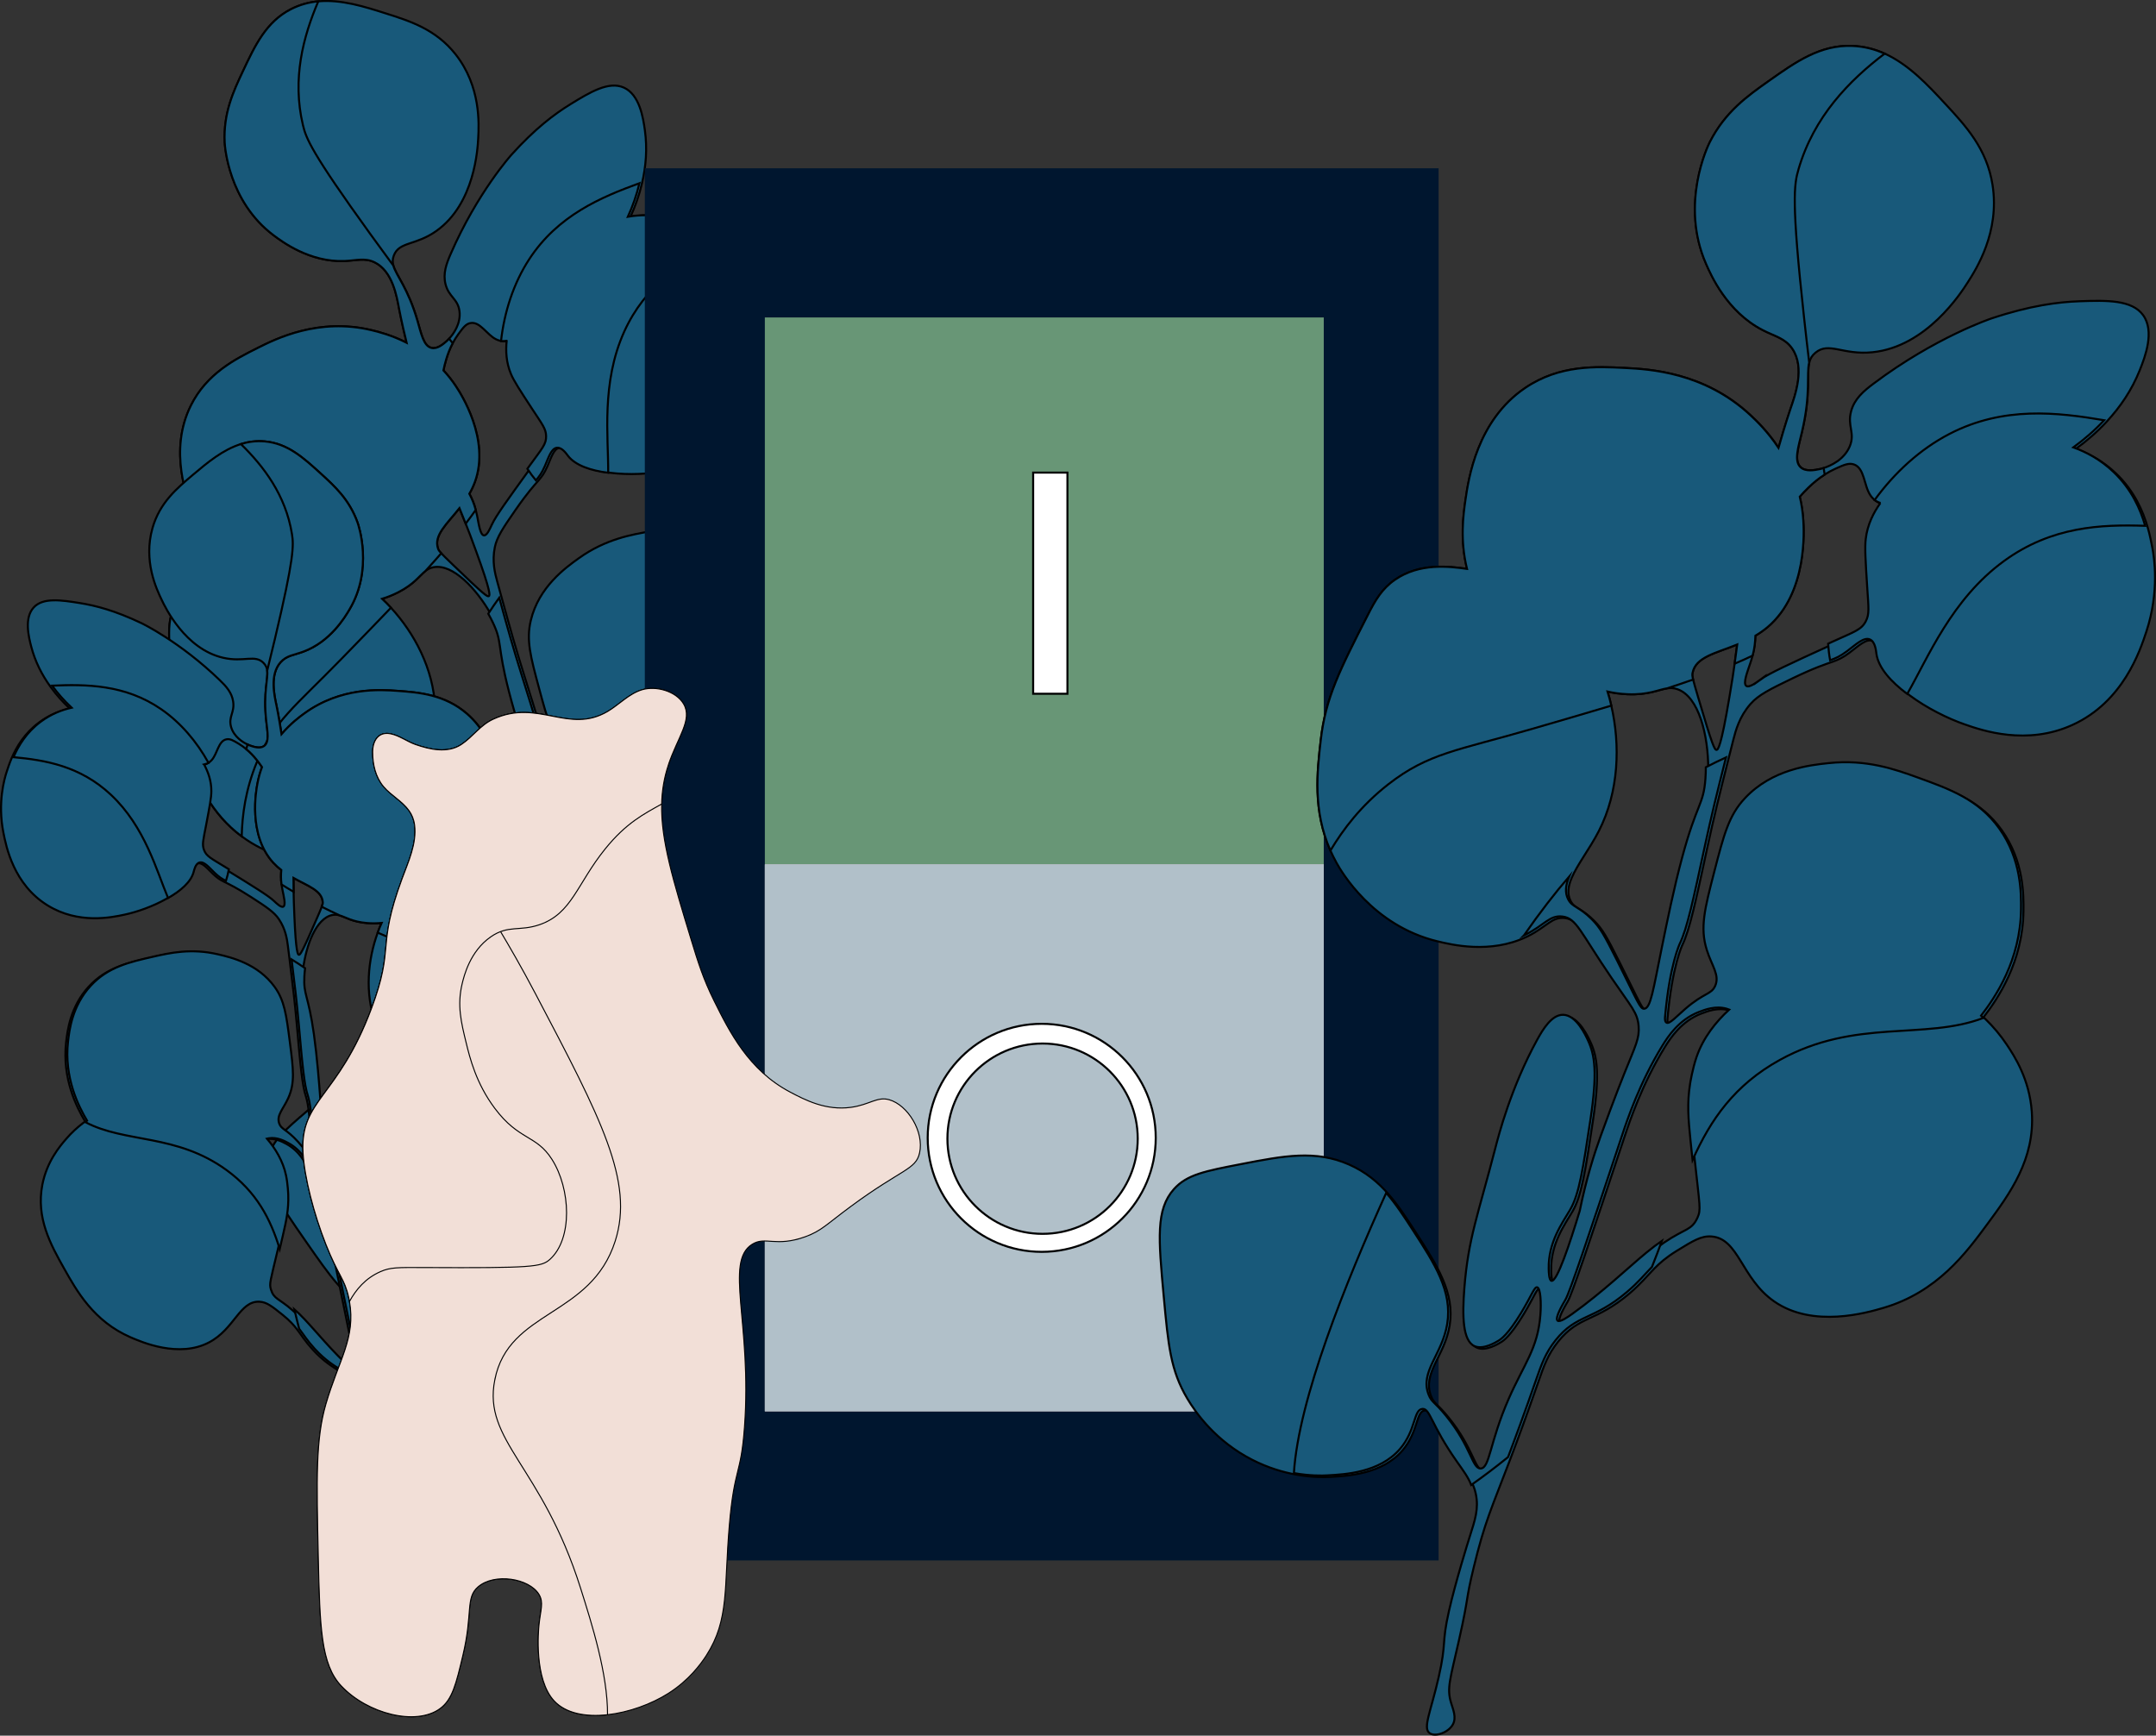
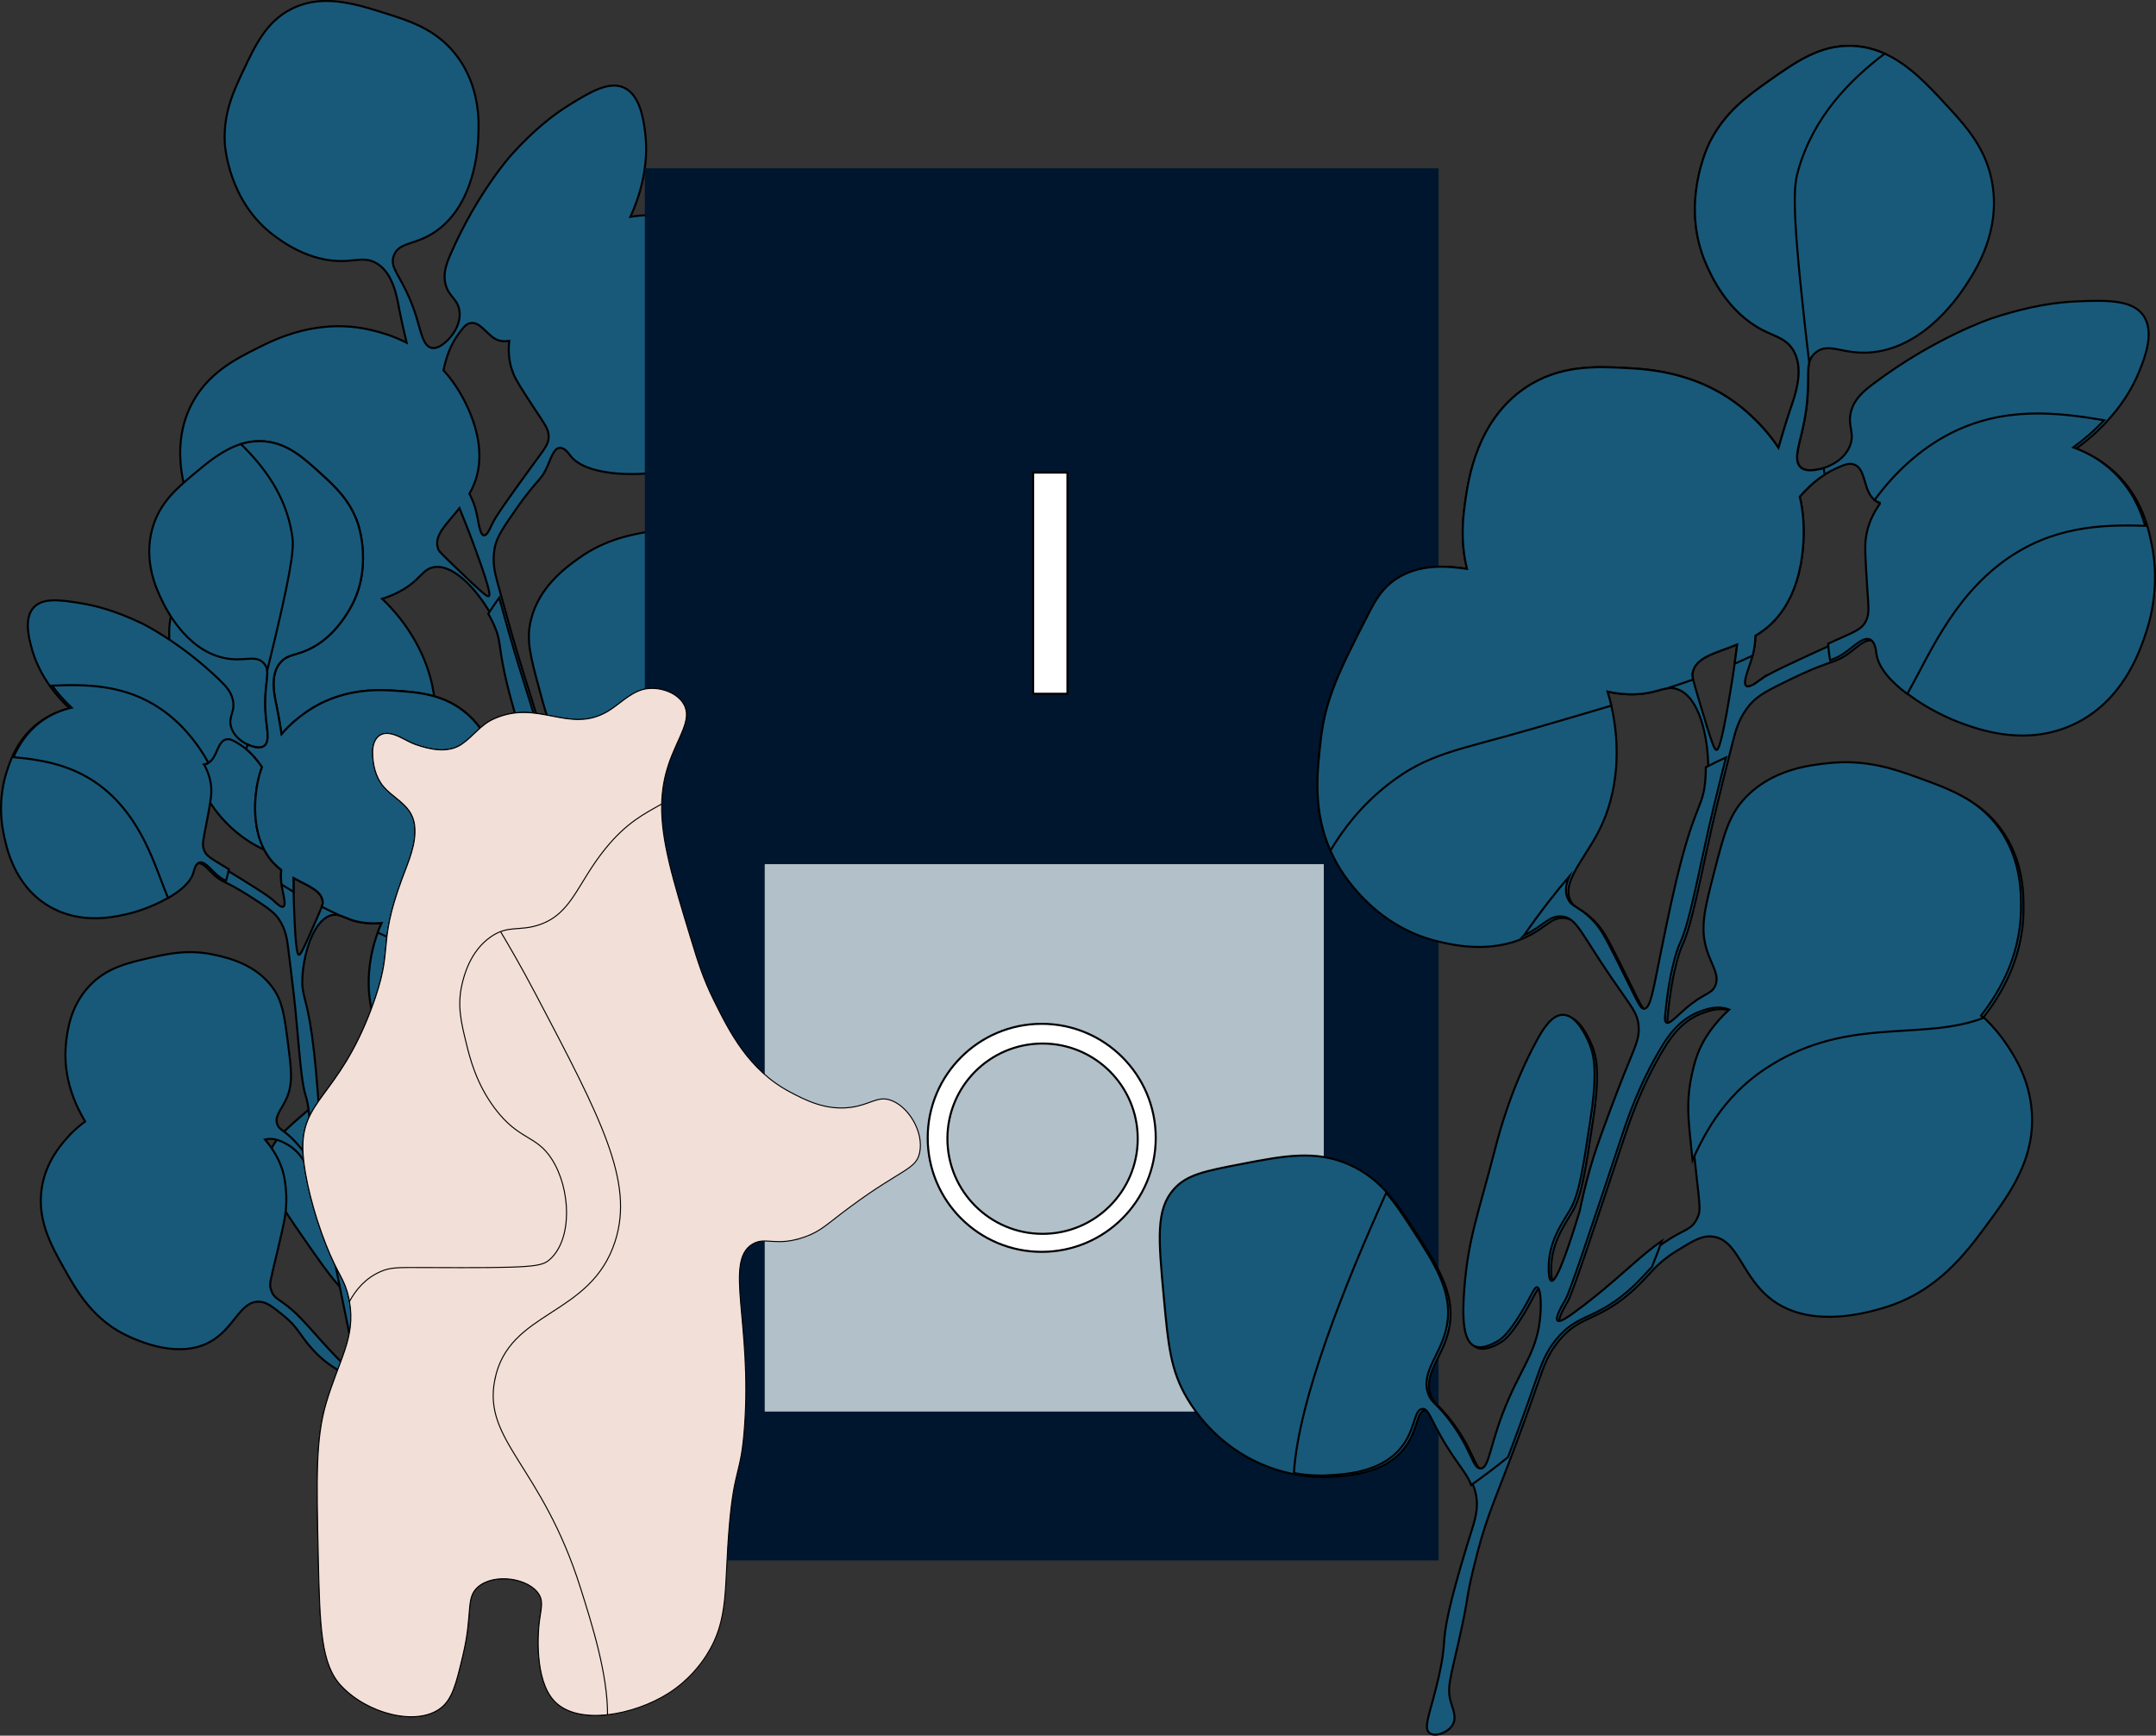
<svg xmlns="http://www.w3.org/2000/svg" viewBox="0 0 1056.27 850.35">
  <rect x="0" y="0" width="1056.27" height="850.35" fill="#333333" stroke="none" />
  <defs>
    <style>.cls-1,.cls-2,.cls-3{fill:#f2dfd7;}.cls-4{fill:#689676;}.cls-5{fill:#00162f;}.cls-6{fill:#b1c0c9;}.cls-6,.cls-3,.cls-7{mix-blend-mode:multiply;}.cls-2,.cls-8,.cls-9,.cls-3,.cls-7{stroke:#000;stroke-miterlimit:10;}.cls-2,.cls-3{stroke-width:.5px;}.cls-8{fill:#fff;}.cls-9,.cls-7{fill:#18597a;}.cls-10{isolation:isolate;}</style>
  </defs>
  <g class="cls-10">
    <g id="Layer_2">
      <g id="Layer_1-2">
        <g>
          <path class="cls-9" d="M82.98,315c1.17,26.35,1.76,39.52,8.73,55.93,5.39,12.69,11.75,27.71,26.7,38.82,1.53,1.12,3.13,2.23,4.84,3.26,3.41,2.09,26.23,15.54,53.37,7.83,6-1.71,22.21-6.31,31.96-20.25l.41-.59c4.98-7.4,4.73-12.3,9.87-14.4,5.54-2.26,9.53,1.92,30.95,12.43,13.53,6.63,16.64,7.26,19.86,11.96,2.95,4.29,2.96,7.57,4.68,20.57,0,0,1.36,10.28,4.37,27.97,1.3,7.67,3.6,18.62,7.91,31.82,3.22,14.3,6.5,30.93,4.21,31.66-1.05,.33-2.9-2.77-3.54-3.85-5.77-9.71-4.53-19.71-4.44-26.12,.11-7.7-3.73-17.64-11.37-37.52-7.29-18.94-11.86-24.58-17.31-28.52-2.07-1.5-9.72-7.01-14.63-4.33-4.27,2.34-4.4,9.7-4.33,14.63,.34,23.22,5.82,43.34,7.2,48.46,7.68,28.46,8.88,38.92,17.9,58.17,4.99,10.66,10.35,19.72,15.85,19.19,4-.39,6.99-5.76,7.71-7.08,.58-1.05,2.16-4.15,2.48-14.71,.26-8.62-.61-12.55,.55-12.94,1.41-.48,4.71,4.68,7,9.56,6.06,12.85,4.19,21.53,5.82,37.29,2.08,20.29,7.61,29.7,4.21,31.66-3.09,1.79-7.86-5.95-23.56-12.11-7.3-2.87-8.2-1.96-10.93-4.17-8.22-6.65-3.36-17.57-7.98-29.97-4.87-13.1-17.21-19.51-32.17-27.3-6.02-3.13-11.72-6.09-17.63-8.18-6.44-2.27-13.15-3.49-20.79-2.72-15.48,1.56-25.83,10.4-39.84,22.38-11.86,10.13-17.78,15.19-19.51,23.25-2.43,11.3,4.57,21.38,18.6,41.54,12.01,17.25,18.01,25.88,30.09,32.76,6.2,3.54,19.37,9.71,36.66,8.97,7.59-.33,14.16-1.92,19.35-3.75,6.67-2.35,11.09-5.08,12.55-6,6.66-4.25,18.87-12.05,21.44-25.02,2.03-10.27-3.26-17.33-.1-19.45,2.71-1.83,6.46,4.03,23.56,12.11,4.58,2.16,7.63,3.49,10.3,5.7,.8,.66,1.57,1.38,2.33,2.25,4.26,4.81,5.17,9.85,6.69,16.95,.48,2.24,4.24,19.7,7.91,31.82,4.21,13.88,5.58,11.72,9.99,26.35,4.33,14.35,4.71,22.07,8.3,22.58,2.93,.42,6.9-4.08,6.82-8.04-.06-3.39-3.1-5.58-5.23-7.63-4.66-4.48-5.18-8.39-10.07-24.5-5.94-19.61-5.53-14.98-9.83-30.05-5.48-19.18-5.71-25.13-9.18-47.67-1.32-8.56-3.12-19.49-5.85-34.46-1.19-6.53-2.17-11.65-1.06-18.57,2.25-14.07,9.79-15.05,16.21-32.65,2.24-6.16,2.82-10.16,3.95-14.39,.86-3.22,2.04-6.6,4.55-11.18,3.91-7.13,5.86-10.7,9.79-12.55,10.54-4.94,19.68,9.25,36.58,10.82,20.03,1.87,36.64-15.31,41.61-20.45,16.52-17.08,18.95-37.49,20.77-52.82,1.84-15.4,4-33.59-7.12-50.31-7.66-11.51-18-16.88-23.25-19.51-4.33-2.18-8.67-3.76-12.94-4.88-.44-.11-.9-.22-1.34-.33,1.39-9.7,2.94-28.64-7.55-47.57-3.15-5.67-10.13-18.3-24.86-25.13-13.68-6.34-26.44-4.16-40.67-1.73-9.87,1.69-22.61,3.87-35.75,13.29-6.48,4.63-19.6,14.06-23.52,30.48-2.3,9.66-.16,17.61,4.13,33.51,4.22,15.64,6.33,23.48,13.53,30.21,5.18,4.85,10.18,6.56,10.62,11.56,.35,3.98-2.64,4.67-6.18,14.55-1.75,4.91-2.57,9.09-4.09,9.09-.87,0-1.53-1.4-1.77-1.93-9.21-20.23-9.83-30.05-9.83-30.05-.45-6.93-4.03-18.36-11.21-41.22-3.88-12.39-6.49-21.65-10.67-36.86-.69-2.53-1.43-5.23-2.23-8.13-1.06-3.88-2.59-9.69-1.14-16.72,1.03-4.98,4.03-9.42,10.03-18.09,6.08-8.78,9.22-12.11,11.36-14.59,1.75-2.04,2.85-3.51,4.37-6.96,1.83-4.18,3.13-8.72,5.94-9.01,2.46-.27,4.58,2.88,5.39,3.93,3.65,4.75,11.23,7.27,19.72,8.32,8.9,1.1,18.83,.56,26.26-.81,7.71-1.41,27.29-5.01,39.84-22.38,13.78-19.06,9.35-41.27,7.67-49.68-3.56-17.78-12.76-29.14-15.3-32.14-1.52-1.77-3.49-4.09-6.02-6.57-5.12-5-12.51-10.57-22.77-13.17-7.51-1.91-14.36-1.67-20.05-.69,2.33-5.14,4.31-10.65,5.66-16.43v-.02c1.94-8.21,2.67-16.96,1.4-26.02-.82-5.94-2.54-17.29-10.23-20.81-7.34-3.35-16.48,2.11-26.27,8.14-7.68,4.73-17.17,11.77-28.83,24.7,0,0-16.76,18.58-29.85,48.73-2.09,4.8-3.79,9.51-2.48,14.71,1.6,6.36,6.09,7.11,6.84,13.26,.76,6.18-3.07,11.26-5.05,13.42-.62,.68-1.05,1.07-1.12,1.14-1.69,1.48-4.64,4.08-7.55,3.38-3.83-.92-5-6.94-6.84-13.26-4.75-16.3-10.47-22.15-11.83-27.1-.45-1.61-.44-3.13,.23-4.88,2.63-6.94,10.59-4.75,20.89-12.07,18.77-13.35,20.19-40.46,20.45-45.43,.37-6.93,1.34-25.43-11.21-41.22-9.67-12.15-22.11-16.11-34.34-19.98-10.29-3.27-21.6-6.85-32.77-5.84-4.54,.42-9.03,1.62-13.44,3.87-12.12,6.24-17.51,17.7-23.52,30.48-4.58,9.75-9.59,20.37-8.89,34.81,.08,1.63,1.81,28.86,23.99,45.47,4.22,3.16,17.68,13.23,34.65,12.59,5.97-.23,9.98-1.71,14.79,.63,8.8,4.26,10.87,16.61,12,22.73,0,0,1.13,6.12,3.7,16.68-7.36-3.72-13.83-5.37-17.11-6.14-26.01-6.26-46.98,4.24-55.93,8.73-10.9,5.46-24.87,12.46-32.69,28.24-10.92,22.06-1.91,45.26,1.42,53.77,2.34,5.99,6.31,15.88,14.96,25.01-7.06,2.77-18.77,7.66-24.24,19.04-2.91,6.04-2.94,11.63-2.64,18.41Zm205.99,77.29c1.68-2.06,4.77-5.85,9.56-7,.37-.1,.75-.15,1.1-.21-2.35,7.29-3.71,15.71-2.12,24.24,.96,5.19,3.07,10.85,3.23,11.25,3,7.94,6.59,13.17,12.07,20.89,1.76,2.48,3.34,4.68,4.75,6.65,11.17,15.53,12.28,16.41,12.63,20.02,.58,6.02-2.28,6.5-7.04,16.15-.99,2.03-2.08,4.49-3.23,7.49-3.5,9.07-7.82,23.69-14.59,38.27-.9,1.91-2.67,5.65-3.93,5.39-1.65-.35-1.48-7.36-1.46-9.32,.05-3.74-4.49-26.8-13.57-72.81-1.22-6.15-4.43-22.47-3.81-40.91,.16-4.73,.69-13.08,6.41-20.1Zm-47.95-135.38c-.96,2.11-2.42,5.55-3.93,5.39-1.84-.19-2.56-5.65-3.3-9.4-.23-1.14-.45-2.15-.7-3.07-.86-3.28-1.86-5.47-3.13-7.93,1.02-1.77,1.93-3.68,2.69-5.72,7.69-20.97-7.07-43.55-9.12-46.69-1.95-2.99-4.06-5.65-6.27-8.03,.33-1.62,.74-3.34,1.28-5.15,.78-2.65,1.79-5.41,3.27-8.18,.79-1.5,1.72-3.02,2.82-4.53,2.28-3.11,3.62-4.88,5.78-5.31,4.78-.94,8.05,5.7,12.63,7.95,1.12,.57,2.37,.86,3.66,.93,.89,.06,1.81,0,2.77-.14-.49,4.89-.3,10.51,2.11,16.24,1.43,3.43,4.42,7.98,10.38,17.11,5.08,7.75,6.74,9.71,6.84,13.26,.13,4.01-1.85,5.94-8.02,14.47-.39,.54-.77,1.08-1.16,1.6-11.16,15.42-16.79,23.25-18.58,27.19Zm-26.43,11.84c-2.19-6.52,4.33-12,10.51-19.79,.97,2.45,1.96,4.92,2.98,7.41,.03,.06,.05,.13,.08,.19,1.48,3.62,2.62,6.78,4.91,12.99,7.72,21.03,6.89,22.22,6.45,22.5-.7,.45-2.04-.29-17.86-15.58-2.85-2.75-4.5-4.36-5.47-5.4-1.17-1.23-1.39-1.67-1.61-2.31Zm-23.05,29c-1.42-1.54-2.85-3.01-4.33-4.39,2.4-.73,5.09-1.75,7.95-3.22,7.86-4.05,10.32-8.06,13.28-10.4,1.13-.88,2.32-1.53,3.91-1.83,9.54-1.83,21.12,10.62,28.05,22.86,.83,1.46,1.6,2.92,2.28,4.36,4.78,10.04,1.9,10.67,7.83,33.67,3.35,13,7.99,27.19,11.37,37.52,5.7,17.47,8.6,24.66,6.29,26.2-1.47,.97-3.77-1.18-19.86-11.96-10.3-6.9-13.37-8.72-18.09-10.03-7.49-2.1-9.6-.3-12.86-2.4-2.76-1.78-3.96-4.84-4.41-8.65-.73-6.31,.57-14.7,.2-23.01-.83-18.78-10.09-36.19-21.6-48.72Z" />
-           <path class="cls-7" d="M82.98,315c1.17,26.35,1.76,39.52,8.73,55.93,5.39,12.69,11.75,27.71,26.7,38.82,.27-10.62,1.86-22.87,7.46-36.44,8.22-19.91,18.66-27.13,41.02-50.11,8.95-9.19,17.18-17.64,24.64-25.45-1.42-1.54-2.85-3.01-4.33-4.39,2.4-.73,5.09-1.75,7.95-3.22,7.86-4.05,10.32-8.06,13.28-10.4,2.74-2.99,5.33-5.88,7.76-8.69-1.17-1.23-1.39-1.67-1.61-2.31-2.19-6.52,4.33-12,10.51-19.79,.97,2.45,1.96,4.92,2.98,7.41,.03,.06,.05,.13,.08,.19,1.75-2.3,3.4-4.54,4.92-6.72-.86-3.28-1.86-5.47-3.13-7.93,1.02-1.77,1.93-3.68,2.69-5.72,7.69-20.97-7.07-43.55-9.12-46.69-1.95-2.99-4.06-5.65-6.27-8.03,.33-1.62,.74-3.34,1.28-5.15,.78-2.65,1.79-5.41,3.27-8.18-.58-.71-1.16-1.46-1.76-2.2-.62,.68-1.05,1.07-1.12,1.14-1.69,1.48-4.64,4.08-7.55,3.38-3.83-.92-5-6.94-6.84-13.26-4.75-16.3-10.47-22.15-11.83-27.1-3.55-4.82-7.33-9.98-11.36-15.56-28.94-40.09-31.38-46.77-32.92-53.26-5.39-22.66,.14-43.37,7.52-60.61-4.54,.42-9.03,1.62-13.44,3.87-12.12,6.24-17.51,17.7-23.52,30.48-4.58,9.75-9.59,20.37-8.89,34.81,.08,1.63,1.81,28.86,23.99,45.47,4.22,3.16,17.68,13.23,34.65,12.59,5.97-.23,9.98-1.71,14.79,.63,8.8,4.26,10.87,16.61,12,22.73,0,0,1.13,6.12,3.7,16.68-7.36-3.72-13.83-5.37-17.11-6.14-26.01-6.26-46.98,4.24-55.93,8.73-10.9,5.46-24.87,12.46-32.69,28.24-10.92,22.06-1.91,45.26,1.42,53.77,2.34,5.99,6.31,15.88,14.96,25.01-7.06,2.77-18.77,7.66-24.24,19.04-2.91,6.04-2.94,11.63-2.64,18.41Z" />
          <path class="cls-7" d="M207.36,400.54l.41-.59c4.98-7.4,4.73-12.3,9.87-14.4,5.54-2.26,9.53,1.92,30.95,12.43,13.53,6.63,16.64,7.26,19.86,11.96,2.95,4.29,2.96,7.57,4.68,20.57,0,0,1.36,10.28,4.37,27.97,1.3,7.67,3.6,18.62,7.91,31.82,3.22,14.3,6.5,30.93,4.21,31.66-1.05,.33-2.9-2.77-3.54-3.85-5.77-9.71-4.53-19.71-4.44-26.12,.11-7.7-3.73-17.64-11.37-37.52-7.29-18.94-11.86-24.58-17.31-28.52-2.07-1.5-9.72-7.01-14.63-4.33-4.27,2.34-4.39,9.7-4.33,14.63,.34,23.22,5.82,43.34,7.2,48.46,7.68,28.46,8.88,38.92,17.9,58.17,4.99,10.66,10.35,19.72,15.85,19.19,4-.39,6.99-5.76,7.71-7.08,.58-1.05,2.16-4.15,2.48-14.71,.26-8.62-.61-12.55,.55-12.94,1.41-.48,4.71,4.68,7,9.56,6.06,12.85,4.19,21.53,5.82,37.29,2.08,20.29,7.61,29.7,4.21,31.66-3.09,1.79-7.86-5.95-23.56-12.11-7.3-2.87-8.19-1.96-10.93-4.17-8.22-6.65-3.36-17.57-7.98-29.97-4.87-13.1-17.21-19.51-32.17-27.3-6.02-3.13-11.72-6.09-17.63-8.18,3.77,41.14,10.82,94.32,24.55,122.42,6.67-2.35,11.09-5.08,12.55-6,6.66-4.25,18.87-12.05,21.44-25.02,2.03-10.27-3.26-17.33-.1-19.45,2.71-1.83,6.46,4.03,23.56,12.11,4.58,2.16,7.63,3.49,10.3,5.7,2.75-5.81,5.34-11.85,7.73-17.95-1.32-8.56-3.12-19.49-5.85-34.46-1.19-6.53-2.17-11.65-1.06-18.57,2.25-14.07,9.79-15.05,16.21-32.65,2.24-6.16,2.82-10.16,3.95-14.39-.53-3.97-1.15-7.85-1.78-11.67-.99,2.03-2.08,4.49-3.23,7.49-3.5,9.07-7.82,23.69-14.59,38.27-.9,1.91-2.67,5.65-3.93,5.39-1.65-.35-1.48-7.36-1.46-9.32,.05-3.74-4.49-26.8-13.57-72.81-1.22-6.15-4.43-22.47-3.81-40.91,.16-4.73,.69-13.08,6.41-20.1,1.68-2.06,4.77-5.85,9.56-7,.37-.1,.75-.15,1.1-.21-2.35,7.29-3.71,15.71-2.12,24.24,.96,5.19,3.08,10.85,3.23,11.25,3,7.94,6.59,13.17,12.07,20.89,1.76,2.48,3.34,4.68,4.75,6.65-1.8-18.62-.25-36.38,11.2-55.05,19.17-31.26,49.07-37.34,66.18-58-.44-.11-.9-.22-1.34-.33,1.39-9.7,2.94-28.64-7.55-47.57-3.15-5.67-10.13-18.3-24.86-25.13-13.68-6.34-26.44-4.16-40.67-1.73-9.87,1.69-22.61,3.87-35.75,13.29-6.48,4.63-19.6,14.06-23.52,30.48-2.3,9.66-.16,17.61,4.13,33.51,4.22,15.64,6.33,23.48,13.53,30.21,5.18,4.85,10.18,6.56,10.62,11.56,.35,3.98-2.64,4.67-6.18,14.55-1.75,4.91-2.57,9.09-4.09,9.09-.87,0-1.53-1.4-1.77-1.93-9.21-20.23-9.83-30.05-9.83-30.05-.45-6.93-4.03-18.36-11.21-41.22-3.88-12.39-6.49-21.65-10.67-36.86-1.79,2.48-3.59,5.09-5.37,7.85,.83,1.46,1.6,2.92,2.28,4.36,4.78,10.04,1.9,10.67,7.83,33.67,3.35,13,7.99,27.19,11.37,37.52,5.7,17.47,8.6,24.66,6.29,26.2-1.47,.97-3.77-1.18-19.86-11.96-10.3-6.9-13.37-8.72-18.09-10.03-7.49-2.1-9.6-.3-12.86-2.4-2.76-1.78-3.96-4.84-4.41-8.65-1.8,9.16-3.29,19.47-4.34,31.11Z" />
-           <path class="cls-7" d="M248.23,166.98c-.49,4.89-.3,10.51,2.1,16.24,1.43,3.43,4.42,7.98,10.38,17.11,5.08,7.75,6.74,9.71,6.84,13.26,.13,4.01-1.85,5.94-8.02,14.47-.39,.54-.77,1.08-1.16,1.6,1.3,2,2.69,3.89,4.18,5.68,1.75-2.04,2.85-3.51,4.37-6.96,1.83-4.18,3.13-8.72,5.94-9.01,2.46-.27,4.58,2.88,5.39,3.93,3.65,4.75,11.23,7.27,19.72,8.32,.12-17.51-3.51-44.1,7.87-69.19,10.28-22.66,28.09-33.73,44.59-42.38-5.12-5-12.51-10.57-22.77-13.17-7.51-1.91-14.36-1.67-20.05-.69,2.33-5.14,4.31-10.65,5.66-16.43-18.74,6.83-40.02,15.72-54.07,37.35-7.63,11.75-12.13,25.73-13.74,40.01,.89,.06,1.81,0,2.77-.14Z" />
        </g>
        <g>
          <path class="cls-9" d="M266,422.38c-7.81-7-18.35-7.03-24.65-6.92,3.74-9.75,3.65-18.61,3.54-23.95-.15-7.59-.6-28.26-15.99-41.72-11.01-9.63-23.96-10.57-34.06-11.3-8.3-.6-27.73-2-45.71,11.06-2.28,1.63-6.72,4.95-11.19,10.14-1.38-8.92-2.46-13.98-2.46-13.98-1.08-5.06-3.41-15.19,1.99-21.26,2.95-3.32,6.5-3.46,11.15-5.18,13.24-4.89,20.37-16.9,22.6-20.67,11.75-19.8,4.44-41.24,3.98-42.52-4.05-11.31-11.27-17.87-17.88-23.9-8.67-7.9-16.45-14.99-27.74-15.93-4.1-.33-7.93,.18-11.55,1.3-8.9,2.78-16.44,9.11-23.3,14.89-8.15,6.86-16.45,13.84-20.01,26.24-4.62,16.11,2,30,4.49,35.2,1.78,3.73,11.48,24.09,30.13,28.38,10.23,2.35,15.64-1.86,19.87,2.64,1.07,1.13,1.56,2.29,1.72,3.67,.52,4.23-2,10.54-.47,24.56,.59,5.44,1.6,10.42-1.04,12.35-2.02,1.46-5.1,.4-6.87-.2-.08-.03-.53-.19-1.22-.52-2.2-1.03-6.76-3.71-8.14-8.69-1.37-4.96,1.84-6.96,1.04-12.35-.64-4.41-3.44-7.49-6.57-10.51-19.63-18.98-38.39-27.93-38.39-27.93-13.06-6.22-22.58-8.61-29.98-9.8-9.43-1.52-18.18-2.81-22.75,2.09-4.78,5.14-2.5,14.4-1.24,19.22,1.91,7.35,5.24,13.84,9.34,19.53h0c2.88,4.02,6.14,7.62,9.56,10.83-4.68,1.06-10.01,3.04-15.17,6.89-7.05,5.26-10.95,11.88-13.3,17.35-1.15,2.7-1.93,5.12-2.53,6.96-1,3.11-4.46,14.75-1.54,29.53,1.38,6.99,5.04,25.44,21.67,35.7,15.16,9.35,31.33,5.89,37.69,4.53,6.14-1.31,13.93-4.05,20.41-7.72,6.19-3.5,11.2-7.85,12.5-12.65,.29-1.06,.92-4.15,2.89-4.73,2.25-.67,4.69,2.4,7.42,5.03,2.26,2.17,3.57,2.95,5.57,3.96,2.43,1.23,5.9,2.78,13.36,7.59,7.36,4.75,11.08,7.21,13.45,10.7,3.34,4.94,4.01,9.88,4.43,13.19,.31,2.48,.6,4.79,.87,6.95,1.62,13.01,2.56,20.95,3.51,31.69,1.75,19.83,2.63,29.74,4.49,35.2,0,0,2.65,7.74,2,26.19-.01,.48-.08,1.76-.75,2.04-1.16,.49-3.13-2.46-6.03-5.68-5.85-6.47-8.37-6.05-9.36-9.21-1.25-3.98,2.04-6.88,4.48-12.25,3.39-7.45,2.52-14.14,.79-27.49-1.76-13.57-2.64-20.35-7.47-27.04-8.23-11.36-21.29-14.43-27.74-15.93-13.08-3.06-23.55-.69-31.67,1.15-11.7,2.65-22.19,5.03-30.67,14.25-9.14,9.92-10.48,21.84-11.1,27.19-2.04,17.86,5.16,31.91,9.31,38.91-.3,.23-.62,.46-.92,.68-2.92,2.22-5.75,4.81-8.38,7.86-3.19,3.68-9.43,11.09-11.65,22.36-3.23,16.36,4.21,29.64,10.51,40.88,6.27,11.19,14.61,26.09,32.72,33.95,5.45,2.36,23.66,10.28,38.44,2.48,12.47-6.57,14.98-20.36,24.64-19.92,3.61,.17,6.23,2.29,11.5,6.52,3.38,2.72,5.36,4.93,7.04,7.14,2.21,2.89,3.92,5.77,7.6,9.79,10.51,11.47,16.61,9.82,22.81,19.91,3.05,4.96,3.92,9.2,5.08,14.59,2.66,12.36,4.75,21.32,6.45,28.31,4.5,18.4,6.21,23.05,8.1,39.51,1.48,12.94,.33,9.25,2,26.19,1.37,13.92,2.21,17.09,.05,22.01-.99,2.25-2.62,4.9-1.59,7.52,1.2,3.07,5.68,5.26,7.79,4.01,2.6-1.53,.43-7.57-.8-19.97-1.26-12.64,.48-11.41-.7-23.4-1.03-10.47-3.69-25.06-4.04-26.94-1.09-5.93-1.99-10.09-.25-15.14,.31-.91,.67-1.7,1.08-2.47,1.35-2.54,3.27-4.53,6.09-7.64,10.56-11.63,11.58-17.33,14.24-16.78,3.1,.63,1.28,7.73,6.1,14.96,6.09,9.14,17.93,11.25,24.4,12.39,1.42,.24,5.67,.94,11.54,.62,4.57-.24,10.11-1.1,16.04-3.26,13.51-4.92,21.66-13.84,25.29-18.53,7.09-9.12,8.95-17.65,12.69-34.71,4.37-19.93,6.54-29.89,1.09-37.79-3.89-5.63-10.04-7.64-22.36-11.65-14.56-4.75-25.32-8.24-37.69-4.53-6.11,1.84-10.88,4.9-15.1,8.69-3.88,3.48-7.31,7.57-10.94,11.88-9.02,10.73-16.45,19.57-16.03,31.17,.39,10.99,7.59,17.83,3.39,25.54-1.4,2.57-2.37,2.15-7.07,6.67-10.09,9.72-11.29,17.18-14.24,16.78-3.23-.43-1.98-9.4-6.83-25.64-3.76-12.61-7.95-18.68-7.37-30.47,.21-4.47,1.11-9.48,2.34-9.56,1.02-.07,1.6,3.22,4.53,9.76,3.6,8.01,5.79,9.88,6.57,10.51,.98,.78,4.98,3.96,8.17,2.99,4.39-1.35,5.63-10,6.07-19.77,.8-17.64-1.59-26.06-4.74-50.34-.57-4.36-2.75-21.55-9.86-39.48-1.51-3.81-3.95-9.42-7.97-9.86-4.62-.5-8.75,6.16-9.86,7.97-2.93,4.75-4.65,10.53-4.23,27.39,.45,17.69,.67,26.54,3.19,32.41,2.1,4.89,6.23,12.17,4.88,21.46-.15,1.03-.58,4-1.49,4.08-1.99,.16-4.76-13.64-6.83-25.64-.89-11.5-2.6-20.64-4.04-26.94-3.31-14.53-5.53-22.85-5.53-22.85-2.8-10.53-3.84-13.05-2.94-17.28,.99-4.63,3.17-6.1,11.45-15.49,13.11-14.87,14.84-19.35,19.81-19.37,4.62-.03,5.98,3.82,12.15,7.92l.51,.32c11.91,7.61,25.82,5.99,30.96,5.4,23.29-2.7,36.53-20.27,38.49-22.96,.99-1.34,1.87-2.7,2.68-4.04,7.95-13.28,8.06-26.83,8.17-38.28,.14-14.81-3.59-25.11-11.06-45.71-1.92-5.3-3.72-9.58-7.87-13.29Zm-114.4,151.44c6.33,13.96,9.05,27.51,10.06,32.61,7.64,38.2,11.48,57.34,12.71,60.2,.64,1.5,3,6.83,1.84,7.62-.89,.6-3.44-1.71-4.73-2.89-9.83-9.05-17.79-18.89-23.36-24.74-1.83-1.94-3.45-3.48-4.86-4.73-6.72-5.89-9.06-5.35-10.53-10.16-.88-2.88-.31-3.91,3.34-19.38,.46-1.96,.97-4.15,1.54-6.61,1.76-7.67,2.86-12.82,2.64-19.87-.01-.35-.19-5.37-1.1-9.66-1.49-7.05-5.21-13.09-9.33-17.94,.29-.07,.6-.14,.91-.19,4.04-.64,7.62,1.29,9.56,2.34,6.62,3.57,9.68,9.81,11.3,13.39Zm-40.4-147.52c-.47-.27-.93-.57-1.4-.86-7.45-4.59-9.58-5.45-10.76-8.56-1.04-2.75-.39-4.78,1.04-12.35,1.68-8.9,2.53-13.34,2.54-16.43,.03-5.16-1.62-9.54-3.54-13.13,.78-.19,1.5-.44,2.17-.77,.97-.47,1.83-1.09,2.52-1.88,2.79-3.18,3.2-9.32,7.17-10.11,1.8-.36,3.39,.58,6.12,2.24,1.32,.81,2.52,1.67,3.6,2.58,2.02,1.65,3.67,3.45,5.11,5.24,.99,1.22,1.85,2.41,2.61,3.55-.95,2.52-1.72,5.24-2.26,8.15-.58,3.06-4.74,25.08,7.82,38.74,1.23,1.33,2.53,2.5,3.88,3.54-.19,2.29-.26,4.29,.12,7.08,.09,.79,.25,1.63,.43,2.58,.62,3.12,1.8,7.53,.45,8.27-1.11,.6-3.32-1.57-4.73-2.89-2.63-2.46-9.44-6.68-22.9-14.97Zm46.45,17.95c-.42,1.11-1.18,2.87-2.49,5.88-7.28,16.76-8.08,17.75-8.76,17.63-.42-.07-1.44-.72-2.19-19.32-.21-5.49-.34-8.28-.36-11.53,0-.05,0-.12,0-.17,0-2.24-.03-4.44-.06-6.63,7.22,4.02,13.96,6.16,14.35,11.86,.04,.56,0,.96-.5,2.28Zm26.3,56.92c2.36,6.5,6.02,12.52,7.46,17.6,.87,3.07,.91,5.8-.64,8.04-1.84,2.65-4.03,1.94-9.11,5.93-3.21,2.51-4.99,4.88-10.7,13.45-8.93,13.39-10.01,15.77-11.45,15.49-2.26-.44-2.32-6.89-3.49-22.11-.69-9-1.64-21.37-3.19-32.41-2.75-19.53-5.16-19.11-4.68-28.33,.07-1.32,.19-2.68,.36-4.07,1.43-11.59,6.36-24.84,14.27-26.46,1.31-.27,2.44-.15,3.59,.17,3.01,.86,6.17,3.15,13.49,3.77,2.66,.22,5.05,.15,7.13-.06-.7,1.53-1.33,3.11-1.93,4.74-4.85,13.27-6.43,29.58-1.1,44.26Z" />
          <path class="cls-7" d="M273.86,435.68c7.47,20.6,11.2,30.9,11.06,45.71-.1,11.45-.22,25-8.17,38.28-3.58-8.07-8.69-16.96-17.3-25.61-12.63-12.67-22.94-14.9-47.41-25.44-9.79-4.22-18.79-8.09-27-11.71,.6-1.63,1.23-3.22,1.93-4.74-2.08,.2-4.46,.28-7.13,.06-7.32-.62-10.49-2.91-13.49-3.77-3.05-1.43-5.96-2.83-8.72-4.21,.51-1.32,.54-1.72,.5-2.28-.39-5.7-7.13-7.84-14.35-11.86,.03,2.19,.06,4.4,.06,6.63,0,.05,0,.12,0,.17-2.07-1.21-4.05-2.41-5.91-3.6-.38-2.79-.31-4.79-.12-7.08-1.35-1.04-2.65-2.21-3.88-3.54-12.56-13.66-8.4-35.67-7.82-38.74,.54-2.91,1.32-5.63,2.26-8.15-.77-1.14-1.63-2.33-2.61-3.55-1.44-1.79-3.09-3.58-5.11-5.24,.22-.73,.43-1.49,.65-2.25,.69,.32,1.14,.49,1.22,.52,1.77,.6,4.86,1.66,6.87,.2,2.65-1.93,1.64-6.91,1.04-12.35-1.53-14.02,1-20.33,.47-24.56,1.2-4.83,2.46-9.99,3.78-15.55,9.49-39.96,9.24-45.87,8.36-51.34-3.06-19.1-13.88-33.25-25.03-44.14,3.62-1.12,7.45-1.63,11.55-1.3,11.29,.94,19.07,8.02,27.74,15.93,6.61,6.03,13.83,12.59,17.88,23.9,.46,1.28,7.78,22.73-3.98,42.52-2.23,3.77-9.37,15.77-22.6,20.67-4.66,1.72-8.2,1.86-11.15,5.18-5.4,6.07-3.07,16.2-1.99,21.26,0,0,1.08,5.06,2.46,13.98,4.47-5.19,8.91-8.51,11.19-10.14,17.98-13.06,37.41-11.66,45.71-11.06,10.1,.73,23.05,1.67,34.06,11.3,15.39,13.46,15.84,34.13,15.99,41.72,.11,5.34,.2,14.19-3.54,23.95,6.3-.11,16.84-.08,24.65,6.92,4.15,3.72,5.95,8,7.87,13.29Z" />
-           <path class="cls-7" d="M205.55,540.85l-.51-.32c-6.17-4.1-7.54-7.94-12.15-7.92-4.97,.02-6.7,4.5-19.81,19.37-8.28,9.39-10.46,10.86-11.45,15.49-.9,4.23,.14,6.75,2.94,17.28,0,0,2.22,8.32,5.53,22.85,1.43,6.3,3.15,15.43,4.04,26.94,2.07,12.01,4.83,25.8,6.83,25.64,.91-.08,1.35-3.05,1.49-4.08,1.35-9.29-2.78-16.57-4.88-21.46-2.53-5.88-2.74-14.73-3.19-32.41-.42-16.85,1.3-22.64,4.23-27.39,1.11-1.8,5.24-8.47,9.86-7.97,4.02,.44,6.45,6.05,7.97,9.86,7.11,17.93,9.3,35.12,9.86,39.48,3.14,24.28,5.54,32.7,4.74,50.34-.45,9.77-1.68,18.42-6.07,19.77-3.19,.97-7.19-2.2-8.17-2.99-.78-.62-2.97-2.5-6.57-10.51-2.93-6.54-3.51-9.83-4.53-9.76-1.23,.08-2.13,5.09-2.34,9.56-.57,11.79,3.62,17.86,7.37,30.47,4.85,16.24,3.59,25.21,6.83,25.64,2.95,.39,4.14-7.06,14.24-16.78,4.7-4.52,5.67-4.11,7.07-6.67,4.2-7.71-3-14.56-3.39-25.54-.42-11.6,7.01-20.44,16.03-31.17,3.62-4.31,7.06-8.4,10.94-11.88,10.18,32.78,21.65,75.84,20.04,101.77-5.87,.32-10.13-.38-11.54-.62-6.47-1.15-18.31-3.26-24.4-12.39-4.82-7.24-3-14.34-6.1-14.96-2.66-.54-3.68,5.15-14.24,16.78-2.83,3.11-4.75,5.1-6.09,7.64-3.95-3.59-7.86-7.4-11.63-11.32-1.7-6.99-3.8-15.95-6.45-28.31-1.16-5.39-2.03-9.63-5.08-14.59-6.19-10.09-12.29-8.44-22.81-19.91-3.68-4.02-5.39-6.9-7.6-9.79-.85-3.22-1.61-6.39-2.34-9.52,1.41,1.24,3.02,2.78,4.86,4.73,5.57,5.85,13.53,15.7,23.36,24.74,1.29,1.18,3.84,3.49,4.73,2.89,1.16-.79-1.2-6.12-1.84-7.62-1.22-2.85-5.07-22-12.71-60.2-1.02-5.1-3.73-18.66-10.06-32.61-1.63-3.58-4.68-9.83-11.3-13.39-1.94-1.05-5.52-2.98-9.56-2.34-.32,.05-.62,.12-.91,.19,4.12,4.85,7.84,10.89,9.33,17.94,.91,4.29,1.09,9.31,1.1,9.66,.22,7.05-.87,12.2-2.64,19.87-.57,2.47-1.08,4.65-1.54,6.61-4.53-14.86-11.37-28.01-26.08-38.7-24.64-17.91-49.53-13.08-69.22-23.51,.3-.23,.62-.46,.92-.68-4.15-7-11.35-21.05-9.31-38.91,.62-5.35,1.96-17.27,11.1-27.19,8.48-9.21,18.97-11.59,30.67-14.25,8.11-1.84,18.59-4.21,31.67-1.15,6.44,1.5,19.51,4.57,27.74,15.93,4.83,6.69,5.71,13.46,7.47,27.04,1.73,13.35,2.59,20.03-.79,27.49-2.44,5.37-5.73,8.27-4.48,12.25,.99,3.16,3.51,2.74,9.36,9.21,2.9,3.21,4.86,6.16,6.03,5.68,.67-.28,.73-1.56,.75-2.04,.65-18.45-2-26.19-2-26.19-1.86-5.46-2.73-15.37-4.49-35.2-.96-10.74-1.9-18.68-3.52-31.69,2.16,1.33,4.37,2.77,6.62,4.32-.17,1.38-.3,2.75-.36,4.07-.48,9.22,1.93,8.8,4.68,28.33,1.55,11.04,2.5,23.41,3.19,32.41,1.17,15.22,1.23,21.66,3.49,22.11,1.44,.28,2.52-2.1,11.45-15.49,5.71-8.57,7.5-10.94,10.7-13.45,5.08-3.99,7.27-3.28,9.11-5.93,1.55-2.25,1.5-4.97,.64-8.04,4.29,6.46,8.71,13.9,13.22,22.5Z" />
          <path class="cls-7" d="M100,374.54c1.93,3.6,3.57,7.97,3.54,13.13,0,3.09-.86,7.53-2.54,16.43-1.44,7.56-2.09,9.6-1.04,12.35,1.18,3.11,3.3,3.97,10.76,8.56,.47,.29,.93,.58,1.4,.86-.37,1.95-.83,3.84-1.41,5.69-1.99-1.01-3.3-1.79-5.57-3.96-2.73-2.63-5.17-5.7-7.42-5.03-1.97,.58-2.6,3.67-2.89,4.73-1.29,4.8-6.31,9.15-12.5,12.65-5.65-13.41-11.31-34.97-28.02-50.61-15.09-14.13-32.27-16.97-47.69-18.38,2.34-5.46,6.25-12.09,13.3-17.35,5.16-3.85,10.49-5.84,15.17-6.89-3.42-3.21-6.69-6.81-9.56-10.81,16.55-.71,35.72-.64,53.37,11.5,9.59,6.6,17.48,15.9,23.26,26.35-.66,.32-1.39,.58-2.17,.77Z" />
        </g>
        <rect class="cls-5" x="315.91" y="82.45" width="388.9" height="682.05" />
-         <rect class="cls-4" x="374.71" y="155.53" width="273.83" height="267.95" />
        <rect class="cls-1" x="374.71" y="423.48" width="273.83" height="267.95" />
        <rect class="cls-6" x="374.71" y="423.48" width="273.83" height="267.95" />
        <rect class="cls-8" x="506.16" y="231.54" width="16.8" height="108.35" />
        <path class="cls-8" d="M510.36,501.59c-30.85,0-55.86,25.01-55.86,55.86s25.01,55.86,55.86,55.86,55.86-25.01,55.86-55.86-25.01-55.86-55.86-55.86Zm.42,102.9c-25.74,0-46.62-20.87-46.62-46.62s20.87-46.62,46.62-46.62,46.62,20.87,46.62,46.62-20.87,46.62-46.62,46.62Z" />
        <g>
          <path class="cls-2" d="M450.51,564.87c-1.85,8.23-8.72,7.77-33.56,26.1-12.28,9.06-14.51,12.06-22.38,14.92-14.56,5.29-19.56-.39-26.1,3.73-13.65,8.6,0,38.54-3.73,89.49-1.76,24.14-4.97,19.26-7.45,48.47-2.6,30.52,.04,45.85-11.19,63.39-2.75,4.3-8.62,12.29-18.64,18.64-8.4,5.32-19.43,9.32-29.81,10.47-10.51,1.17-20.36-.56-26.13-6.74-9.94-10.65-7.74-34.46-7.45-37.28,.75-7.37,2.41-10.94,0-14.92-4.84-7.96-21.81-10.59-29.83-3.73-6.3,5.39-2.48,12.69-7.46,33.56-3.37,14.14-5.17,21.68-11.19,26.1-11.71,8.62-35.58,2.6-48.47-11.18-9.83-10.51-10.42-28.28-11.19-63.39-.84-38.26-1.26-57.39,3.73-74.58,6.21-21.39,14.74-32.47,11.56-50.33-.11-.61-.23-1.24-.37-1.87-2.06-9.4-5.13-10.74-11.19-26.1-5.9-14.96-10.48-32.69-11.19-44.75-1.53-26.24,17.12-26.83,33.56-70.85,11.5-30.75,2.36-29.28,14.92-63.39,3.04-8.26,7.33-17.39,6.17-26.42-.37-2.87-1.34-5.09-2.67-6.98-3.4-4.82-8.83-7.45-12.56-11.89-3.9-4.64-5.34-10.94-5.31-17,.03-5.4,2.8-10.05,8.8-8.83,4.29,.87,8,3.77,12.13,5.23,7.05,2.48,15.76,4.42,22.44,.05,5.77-3.78,9.2-9.46,15.74-12.46,10.45-4.79,19.28-3.34,27.73-1.7,9.32,1.8,18.17,3.84,28.21-2.03,5.55-3.25,10.52-8.77,16.96-10.68,6.78-2.01,16.58,.62,20.32,6.95,4.54,7.68-2.99,16.37-7.45,29.83-2.11,6.37-3.15,12.65-3.3,19.22-.41,17.65,5.6,37.38,14.48,66.54,3.31,10.87,5.87,19.13,11.19,29.84,7.56,15.2,16.9,34,37.29,44.74,7.22,3.81,17.42,9.18,29.83,7.46,9.04-1.25,12.84-5.38,18.64-3.73,9.2,2.61,17.23,15.77,14.92,26.1Z" />
          <path class="cls-3" d="M242.41,676c-5.94,30.07,23.01,41.89,42,102,5.67,17.95,13.3,42.11,13.24,62.08-10.51,1.17-20.36-.56-26.13-6.74-9.94-10.65-7.74-34.46-7.45-37.28,.75-7.37,2.41-10.94,0-14.92-4.84-7.96-21.81-10.59-29.83-3.73-6.3,5.39-2.48,12.69-7.46,33.56-3.37,14.14-5.17,21.68-11.19,26.1-11.71,8.62-35.58,2.6-48.47-11.18-9.83-10.51-10.42-28.28-11.19-63.39-.84-38.26-1.26-57.39,3.73-74.58,6.21-21.39,14.74-32.47,11.56-50.33-.11-.61-.23-1.24-.37-1.87-2.06-9.4-5.13-10.74-11.19-26.1-5.9-14.96-10.48-32.69-11.19-44.75-1.53-26.24,17.12-26.83,33.56-70.85,11.5-30.75,2.36-29.28,14.92-63.39,3.04-8.26,7.33-17.39,6.17-26.42-.37-2.87-1.34-5.09-2.67-6.98-3.4-4.82-8.83-7.45-12.56-11.89-3.9-4.64-5.34-10.94-5.31-17,.03-5.4,2.8-10.05,8.8-8.83,4.29,.87,8,3.77,12.13,5.23,7.05,2.48,15.76,4.42,22.44,.05,5.77-3.78,9.2-9.46,15.74-12.46,10.45-4.79,19.28-3.34,27.73-1.7-19.21,12.41-42.04,29.18-45.01,55.37-2.39,21.11,10.38,28.48,38,81,32.2,61.23,48.3,91.84,39,121-11.91,37.37-52.2,33.56-59,68Z" />
          <path class="cls-3" d="M327.46,374.7c-2.11,6.37-3.15,12.65-3.3,19.22-8.61,4.84-17.33,9.14-27.75,22.08-13.77,17.09-16.2,31.5-32,37-9.92,3.45-15.37,0-24,6-10.2,7.09-13.09,19.21-14,23-2.52,10.54-.48,18.87,2,29,1.78,7.27,4.84,19.78,14,32,11.89,15.86,20.25,12.83,28,25,9.22,14.48,10.2,38.94-1,49-4.15,3.73-8.62,4.26-61,4-13.89-.07-17.16-.12-22,2-7.45,3.27-11.97,8.79-15.19,14.59-.11-.61-.23-1.24-.37-1.87-2.06-9.4-5.13-10.74-11.19-26.1-5.9-14.96-10.48-32.69-11.19-44.75-1.53-26.24,17.12-26.83,33.56-70.85,11.5-30.75,2.36-29.28,14.92-63.39,3.04-8.26,7.33-17.39,6.17-26.42-.37-2.87-1.34-5.09-2.67-6.98-3.4-4.82-8.83-7.45-12.56-11.89-3.9-4.64-5.34-10.94-5.31-17,.03-5.4,2.8-10.05,8.8-8.83,4.29,.87,8,3.77,12.13,5.23,7.05,2.48,15.76,4.42,22.44,.05,5.77-3.78,9.2-9.46,15.74-12.46,21.98-10.08,36.81,7.46,55.94-3.73,5.55-3.25,10.52-8.77,16.96-10.68,6.78-2.01,16.58,.62,20.32,6.95,4.54,7.68-2.99,16.37-7.45,29.83Z" />
        </g>
        <g>
          <path class="cls-9" d="M670.27,301.05c-13.87,27.2-20.81,40.8-23.17,61.3-1.83,15.86-4,34.61,4.7,54.35,.9,2,1.88,4.03,3.01,6.05,2.24,4.05,17.53,30.64,49.27,38.38,7.02,1.71,25.97,6.34,43.75-2.13l.76-.36c9.24-4.6,11.79-9.68,18.17-8.85,6.87,.89,8.5,7.38,24.06,30.2,9.84,14.41,12.6,16.82,13.17,23.39,.51,6.01-1.35,9.31-7.04,23.39,0,0-4.51,11.13-11.58,30.65-3.07,8.46-7.02,20.8-10.22,36.56-4.93,16.25-11.13,34.85-13.85,34.28-1.24-.27-1.34-4.45-1.36-5.9-.26-13.07,6.7-22.44,10.45-28.84,4.51-7.69,6.32-19.89,10-44.28,3.49-23.23,2.1-31.53-1.13-38.6-1.23-2.69-5.78-12.61-12.26-12.72-5.63-.08-9.97,7.26-12.72,12.26-12.92,23.58-18.9,46.97-20.44,52.9-8.53,33.04-13.3,44.26-15.22,68.8-1.06,13.58-.85,25.77,4.99,28.38,4.25,1.9,10.32-1.81,11.81-2.72,1.19-.72,4.54-2.94,10.9-13.4,5.18-8.53,6.55-12.98,7.95-12.71,1.69,.32,2.07,7.4,1.59,13.62-1.24,16.4-8.08,24.08-15.45,40.87-9.5,21.62-9.31,34.25-13.85,34.28-4.14,.04-4.51-10.48-16.8-25.66-5.72-7.06-7.13-6.66-8.63-10.45-4.48-11.39,6.65-19.61,9.09-34.74,2.58-15.97-6.18-29.48-16.8-45.87-4.27-6.59-8.32-12.83-13.08-18.31-5.19-5.97-11.25-11.02-19.38-14.62-16.48-7.27-31.95-4.29-52.9-.23-17.72,3.42-26.58,5.14-32.93,12.26-8.9,10-7.61,24.14-5,52.45,2.23,24.23,3.35,36.35,11.57,50.18,4.22,7.11,13.95,20.85,31.78,29.98,7.83,4.01,15.35,6.16,21.62,7.28,8.06,1.45,14.07,1.22,16.07,1.13,9.14-.48,25.88-1.35,35.88-12.94,7.91-9.18,6.61-19.31,11.01-19.64,3.77-.29,4.2,7.75,16.8,25.66,3.37,4.79,5.69,7.87,7.11,11.62,.43,1.13,.79,2.29,1.06,3.59,1.54,7.28-.42,12.87-2.95,20.89-.8,2.53-6.99,22.26-10.22,36.56-3.7,16.38-1.08,14.99-5,32.24-3.84,16.93-7.87,24.91-4.54,27.47,2.71,2.1,9.27-.16,11.47-4.2,1.88-3.45,.07-7.38-.91-10.67-2.14-7.17-.42-11.41,3.86-30.43,5.22-23.14,2.99-18.24,7.27-35.87,5.44-22.44,8.61-28.57,18-53.24,3.56-9.37,8-21.4,13.8-38.03,2.54-7.25,4.47-12.97,9.54-19.3,10.3-12.88,18.45-9.56,34.97-23.61,5.78-4.92,8.65-8.62,12.19-12.23,2.71-2.75,5.83-5.48,10.97-8.65,8.02-4.94,12.01-7.42,17.03-7.04,13.44,1.05,14.53,20.55,30.65,31.79,19.1,13.33,45.64,5.52,53.59,3.19,26.39-7.75,40.5-26.92,51.09-41.32,10.66-14.46,23.23-31.53,21.58-54.72-1.13-15.97-8.48-27.28-12.26-32.93-3.11-4.68-6.59-8.74-10.24-12.31-.38-.36-.78-.74-1.16-1.1,6.95-8.97,19.32-27.15,19.58-52.21,.07-7.51,.26-24.22-10.67-39.51-10.15-14.2-24.24-19.3-39.96-24.98-10.9-3.94-24.98-9.02-43.59-7.04-9.17,.96-27.77,2.95-41.1,17.25-7.84,8.41-10.22,17.64-14.99,36.1-4.69,18.16-7.04,27.26-3.64,38.15,2.45,7.84,6.5,12.43,4.08,17.71-1.92,4.2-5.33,3.19-14.53,11.12-4.56,3.94-7.79,7.69-9.31,6.81-.88-.5-.75-2.28-.68-2.95,2.28-25.63,7.27-35.87,7.27-35.87,3.51-7.23,6.43-20.79,12.27-47.91,3.17-14.69,5.84-25.5,10.32-43.22,.75-2.94,1.55-6.08,2.4-9.46,1.15-4.51,2.93-11.23,8.4-17.48,3.88-4.42,9.44-7.18,20.44-12.49,11.14-5.37,16.2-6.92,19.78-8.2,2.93-1.05,4.88-1.9,8.38-4.51,4.23-3.17,8.13-6.99,11.13-5.68,2.62,1.14,2.97,5.52,3.18,7.04,.96,6.87,7.15,13.74,15.1,19.65,8.33,6.19,18.64,11.32,26.9,14.19,8.57,2.98,30.34,10.55,52.9,.23,24.76-11.32,33-36.21,36.11-45.63,6.58-19.94,3.8-36.63,2.96-41.1-.52-2.65-1.18-6.12-2.3-10.05-2.3-7.96-6.56-17.79-15.4-26.28-6.47-6.22-13.5-9.88-19.79-12.15,5.28-3.85,10.42-8.26,15.09-13.3v-.02c6.66-7.16,12.39-15.55,16.29-25.39,2.57-6.45,7.32-18.87,1.59-26.79-5.48-7.57-17.8-7.29-31.11-6.82-10.44,.37-24.01,2.04-43.14,8.4,0,0-27.49,9.14-57.9,32.01-4.85,3.64-9.25,7.4-10.9,13.4-2.03,7.32,2.06,10.64-.68,17.26-2.77,6.65-9.53,9.58-12.75,10.62-1.01,.33-1.66,.48-1.78,.5-2.55,.53-7,1.46-9.54-.91-3.33-3.12-1.07-9.84,.68-17.26,4.53-19.12,2.12-28.28,3.57-34.04,.47-1.88,1.34-3.4,3.02-4.78,6.61-5.49,13.38,1.27,27.93-.22,26.53-2.71,43.44-29.2,46.55-34.05,4.33-6.77,15.88-24.83,12.27-47.91-2.79-17.76-13.06-28.85-23.16-39.74-8.49-9.17-17.84-19.23-29.66-24.61-4.81-2.17-10.02-3.53-15.75-3.78-15.77-.64-27.75,7.81-41.1,17.25-10.18,7.2-21.3,15.03-28.84,29.97-.85,1.69-14.67,30.09-1.82,59.49,2.44,5.59,10.24,23.43,27.7,32.47,6.14,3.18,11.02,3.99,14.53,9.08,6.42,9.32,1.45,22.94-.91,29.74,0,0-2.36,6.81-5.81,18.9-5.29-7.95-10.86-13.3-13.72-15.95-22.62-21.16-49.73-22.57-61.3-23.17-14.1-.73-32.16-1.66-49.05,9.76-23.6,15.97-27.78,44.47-29.3,54.94-1.07,7.37-2.72,19.59,.77,33.73-8.7-1.24-23.28-3.01-35.29,5.32-6.38,4.42-9.61,10.03-13.17,17.03Zm163.23,195.52c2.87-1.11,8.14-3.17,13.62-1.59,.43,.12,.84,.27,1.23,.42-6.53,6-12.71,13.7-15.99,23.2-1.99,5.78-3.11,12.68-3.18,13.17-1.52,9.71-.89,17.02,.22,27.93,.36,3.51,.69,6.62,.99,9.41,2.37,22.02,2.99,23.54,1.28,27.37-2.86,6.4-6,5.24-16.31,12.23-2.16,1.48-4.66,3.33-7.53,5.7-8.71,7.14-21.41,19.38-36.56,30.19-1.99,1.41-5.91,4.16-7.04,3.18-1.47-1.29,2.71-8.26,3.86-10.22,2.18-3.74,10.8-29.55,27.94-81.06,2.28-6.88,8.37-25.16,19.53-43.37,2.87-4.67,8.17-12.78,17.94-16.57Zm29.08-163.71c-2.17,1.57-5.61,4.2-7.04,3.18-1.75-1.24,.65-7.15,2.04-11.35,.42-1.28,.78-2.42,1.04-3.49,1.01-3.79,1.25-6.57,1.38-9.77,2.04-1.2,4.05-2.6,5.97-4.22,19.72-16.72,17.76-47.88,17.49-52.22-.25-4.12-.85-8.01-1.73-11.66,1.25-1.44,2.65-2.94,4.23-4.46,2.3-2.23,4.89-4.42,7.97-6.36,1.65-1.07,3.46-2.06,5.43-2.95,4.07-1.83,6.43-2.85,8.86-2.04,5.35,1.78,4.86,10.34,8.17,15.21,.81,1.21,1.9,2.22,3.16,3.03,.86,.56,1.83,1.04,2.86,1.44-3.28,4.64-6.3,10.41-7.16,17.55-.52,4.27-.11,10.56,.68,23.16,.68,10.71,1.23,13.63-.68,17.26-2.16,4.1-5.25,4.93-16.35,9.99-.7,.32-1.39,.65-2.08,.95-20.04,9.15-30.19,13.82-34.25,16.76Zm-33.38-3.18c1.52-7.81,11.21-9.61,21.89-13.93-.42,3.02-.84,6.07-1.23,9.16,0,.08-.03,.16-.02,.24-.58,4.49-1.24,8.32-2.48,15.88-4.25,25.59-5.76,26.31-6.36,26.34-.97,.05-1.89-1.46-9.08-25.89-1.29-4.4-2.04-6.96-2.43-8.57-.47-1.91-.45-2.48-.3-3.24Zm-39.78,16.03c-.54-2.36-1.15-4.66-1.85-6.89,2.84,.64,6.13,1.15,9.85,1.3,10.23,.41,15-2.22,19.31-2.88,1.64-.24,3.22-.21,4.99,.39,10.66,3.6,15.2,22.76,15.18,39.04,0,1.94-.06,3.85-.2,5.69-.93,12.84-4.19,11.83-11.36,38.37-4.05,15-7.49,31.95-10,44.28-4.24,20.84-5.44,29.75-8.63,29.97-2.03,.14-3.12-3.34-13.17-23.39-6.43-12.83-8.48-16.42-12.49-20.44-6.34-6.39-9.5-5.78-11.58-9.76-1.76-3.37-1.23-7.13,.5-11.23,2.87-6.77,8.97-14.47,13.35-23.05,9.89-19.38,10.52-42.2,6.09-61.39Z" />
          <path class="cls-7" d="M670.27,301.05c-13.87,27.2-20.81,40.8-23.17,61.3-1.83,15.86-4,34.61,4.7,54.35,6.34-10.54,14.94-21.96,28.33-32.43,19.65-15.35,34.29-16.66,69.94-27.01,14.26-4.14,27.38-7.95,39.35-11.55-.54-2.36-1.15-4.66-1.85-6.89,2.84,.64,6.13,1.15,9.85,1.3,10.23,.41,15-2.22,19.31-2.88,4.47-1.45,8.72-2.88,12.78-4.31-.47-1.91-.45-2.48-.3-3.24,1.52-7.81,11.21-9.61,21.89-13.93-.42,3.02-.84,6.07-1.23,9.16,0,.08-.03,.16-.02,.24,3.07-1.31,6.02-2.63,8.79-3.95,1.01-3.79,1.25-6.57,1.38-9.77,2.04-1.2,4.05-2.6,5.97-4.22,19.72-16.72,17.76-47.88,17.49-52.22-.25-4.12-.85-8.01-1.73-11.66,1.25-1.44,2.65-2.94,4.23-4.46,2.3-2.23,4.89-4.42,7.97-6.36-.18-1.05-.34-2.13-.51-3.22-1.01,.33-1.66,.48-1.78,.5-2.55,.53-7,1.46-9.54-.91-3.33-3.12-1.07-9.84,.68-17.26,4.53-19.12,2.12-28.28,3.57-34.04-.83-6.88-1.68-14.24-2.54-22.15-6.24-56.9-4.88-65.02-2.72-72.43,7.52-25.89,24.92-43.58,42.21-56.73-4.81-2.17-10.02-3.53-15.75-3.78-15.77-.64-27.75,7.81-41.1,17.25-10.18,7.2-21.3,15.03-28.84,29.97-.85,1.69-14.67,30.09-1.82,59.49,2.44,5.59,10.24,23.43,27.7,32.47,6.14,3.18,11.02,3.99,14.53,9.08,6.42,9.32,1.45,22.94-.91,29.74,0,0-2.36,6.81-5.81,18.9-5.29-7.95-10.86-13.3-13.72-15.95-22.62-21.16-49.73-22.57-61.3-23.17-14.1-.73-32.16-1.66-49.05,9.76-23.6,15.97-27.78,44.47-29.3,54.94-1.07,7.37-2.72,19.59,.77,33.73-8.7-1.24-23.28-3.01-35.29,5.32-6.38,4.42-9.61,10.03-13.17,17.03Z" />
          <path class="cls-7" d="M746.63,458.25l.76-.36c9.24-4.6,11.79-9.68,18.17-8.85,6.87,.89,8.5,7.38,24.06,30.2,9.84,14.41,12.6,16.82,13.17,23.39,.51,6.01-1.35,9.31-7.04,23.39,0,0-4.51,11.13-11.58,30.65-3.07,8.46-7.02,20.8-10.22,36.56-4.93,16.25-11.13,34.85-13.85,34.28-1.24-.27-1.34-4.45-1.36-5.9-.26-13.07,6.7-22.44,10.45-28.84,4.51-7.69,6.32-19.89,10-44.28,3.49-23.23,2.1-31.53-1.13-38.6-1.23-2.69-5.78-12.61-12.26-12.72-5.63-.08-9.97,7.26-12.72,12.26-12.92,23.58-18.9,46.97-20.44,52.9-8.53,33.04-13.3,44.26-15.22,68.8-1.06,13.58-.85,25.77,4.99,28.38,4.25,1.9,10.32-1.81,11.81-2.72,1.19-.72,4.54-2.94,10.9-13.4,5.18-8.53,6.55-12.98,7.95-12.71,1.69,.32,2.07,7.4,1.59,13.62-1.24,16.4-8.08,24.08-15.45,40.87-9.5,21.62-9.31,34.25-13.85,34.28-4.14,.04-4.51-10.48-16.8-25.66-5.72-7.06-7.13-6.66-8.63-10.45-4.48-11.39,6.65-19.61,9.09-34.74,2.58-15.97-6.18-29.48-16.8-45.87-4.27-6.59-8.32-12.83-13.08-18.31-19.72,43.58-43,101.15-45.23,137.29,8.06,1.45,14.07,1.22,16.07,1.13,9.14-.48,25.88-1.35,35.88-12.94,7.91-9.18,6.61-19.31,11.01-19.64,3.77-.29,4.2,7.75,16.8,25.66,3.37,4.79,5.69,7.88,7.11,11.62,6.09-4.28,12.14-8.88,18.04-13.66,3.56-9.37,8-21.4,13.8-38.03,2.54-7.25,4.47-12.97,9.54-19.3,10.3-12.88,18.45-9.56,34.97-23.61,5.78-4.92,8.65-8.62,12.19-12.23,1.73-4.3,3.33-8.55,4.87-12.77-2.16,1.48-4.66,3.33-7.53,5.7-8.71,7.14-21.41,19.38-36.56,30.19-1.99,1.41-5.91,4.16-7.04,3.18-1.46-1.29,2.71-8.26,3.86-10.22,2.18-3.74,10.8-29.55,27.94-81.06,2.28-6.88,8.37-25.16,19.53-43.37,2.87-4.67,8.17-12.78,17.94-16.57,2.87-1.11,8.14-3.17,13.62-1.59,.43,.12,.84,.27,1.23,.42-6.53,6-12.71,13.7-15.99,23.2-1.99,5.78-3.11,12.69-3.18,13.17-1.52,9.71-.89,17.02,.22,27.93,.36,3.51,.69,6.62,.99,9.41,8.82-19.77,20.54-36.77,42.73-49.03,37.16-20.52,70.75-9.55,99.77-20.59-.38-.36-.78-.74-1.16-1.1,6.95-8.97,19.32-27.15,19.58-52.21,.07-7.51,.26-24.22-10.67-39.51-10.15-14.2-24.24-19.3-39.96-24.98-10.9-3.94-24.98-9.02-43.59-7.04-9.17,.96-27.76,2.95-41.1,17.25-7.84,8.41-10.22,17.64-14.99,36.1-4.69,18.16-7.04,27.26-3.64,38.15,2.45,7.85,6.5,12.43,4.08,17.71-1.92,4.21-5.33,3.19-14.53,11.12-4.56,3.94-7.79,7.69-9.31,6.81-.88-.5-.74-2.28-.68-2.95,2.28-25.63,7.27-35.87,7.27-35.87,3.51-7.23,6.43-20.79,12.27-47.91,3.17-14.69,5.84-25.5,10.32-43.21-3.22,1.47-6.52,3.07-9.89,4.83,0,1.94-.06,3.85-.2,5.69-.93,12.84-4.19,11.83-11.36,38.37-4.05,15-7.49,31.95-10,44.28-4.24,20.84-5.44,29.75-8.63,29.97-2.03,.14-3.12-3.34-13.17-23.39-6.43-12.83-8.48-16.42-12.49-20.44-6.34-6.39-9.49-5.78-11.58-9.76-1.76-3.37-1.23-7.13,.5-11.23-7.05,8.2-14.44,17.72-22.15,28.85Z" />
          <path class="cls-7" d="M921.23,246.45c-3.28,4.64-6.31,10.41-7.16,17.55-.52,4.27-.11,10.56,.68,23.16,.68,10.71,1.23,13.63-.68,17.26-2.16,4.11-5.25,4.93-16.35,9.99-.7,.32-1.39,.65-2.08,.95,.17,2.76,.48,5.45,.97,8.11,2.93-1.05,4.88-1.9,8.38-4.51,4.23-3.17,8.13-6.99,11.13-5.68,2.62,1.14,2.97,5.52,3.18,7.04,.96,6.87,7.15,13.74,15.1,19.65,10.12-17.57,21.66-46.41,47.46-65.16,23.3-16.94,47.55-17.92,69.11-17.2-2.3-7.96-6.56-17.79-15.4-26.28-6.47-6.22-13.5-9.88-19.79-12.15,5.28-3.85,10.42-8.26,15.09-13.3-22.77-3.83-49.28-7.04-75.79,6.71-14.4,7.47-26.92,18.97-36.7,32.43,.86,.56,1.83,1.04,2.87,1.44Z" />
        </g>
      </g>
    </g>
  </g>
</svg>